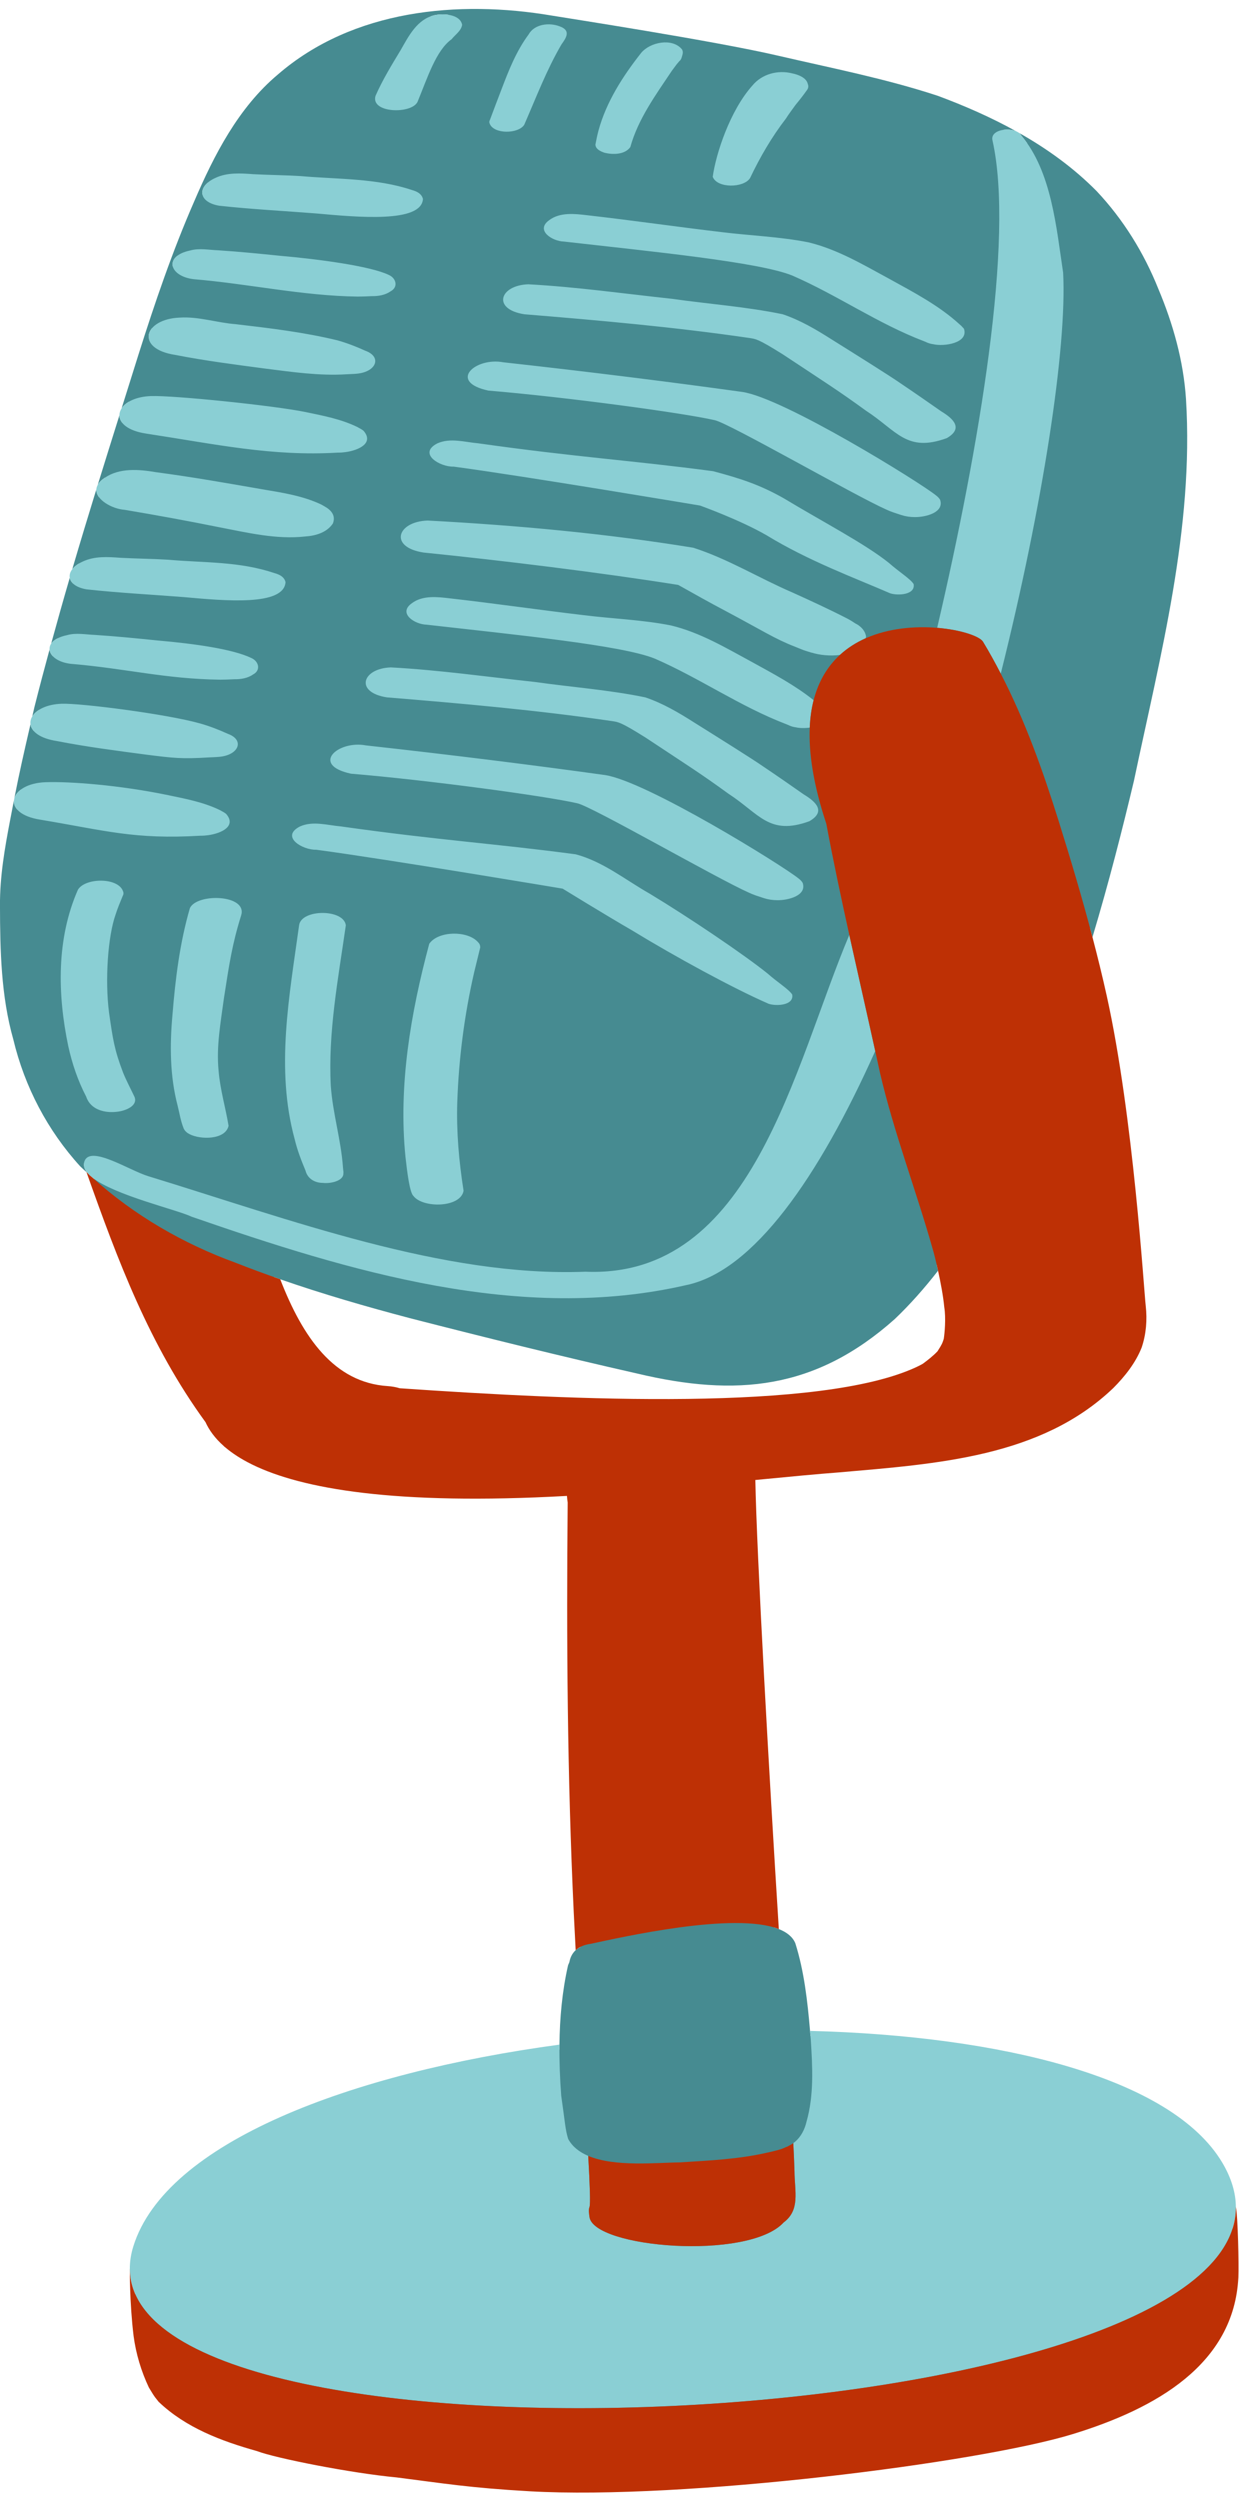
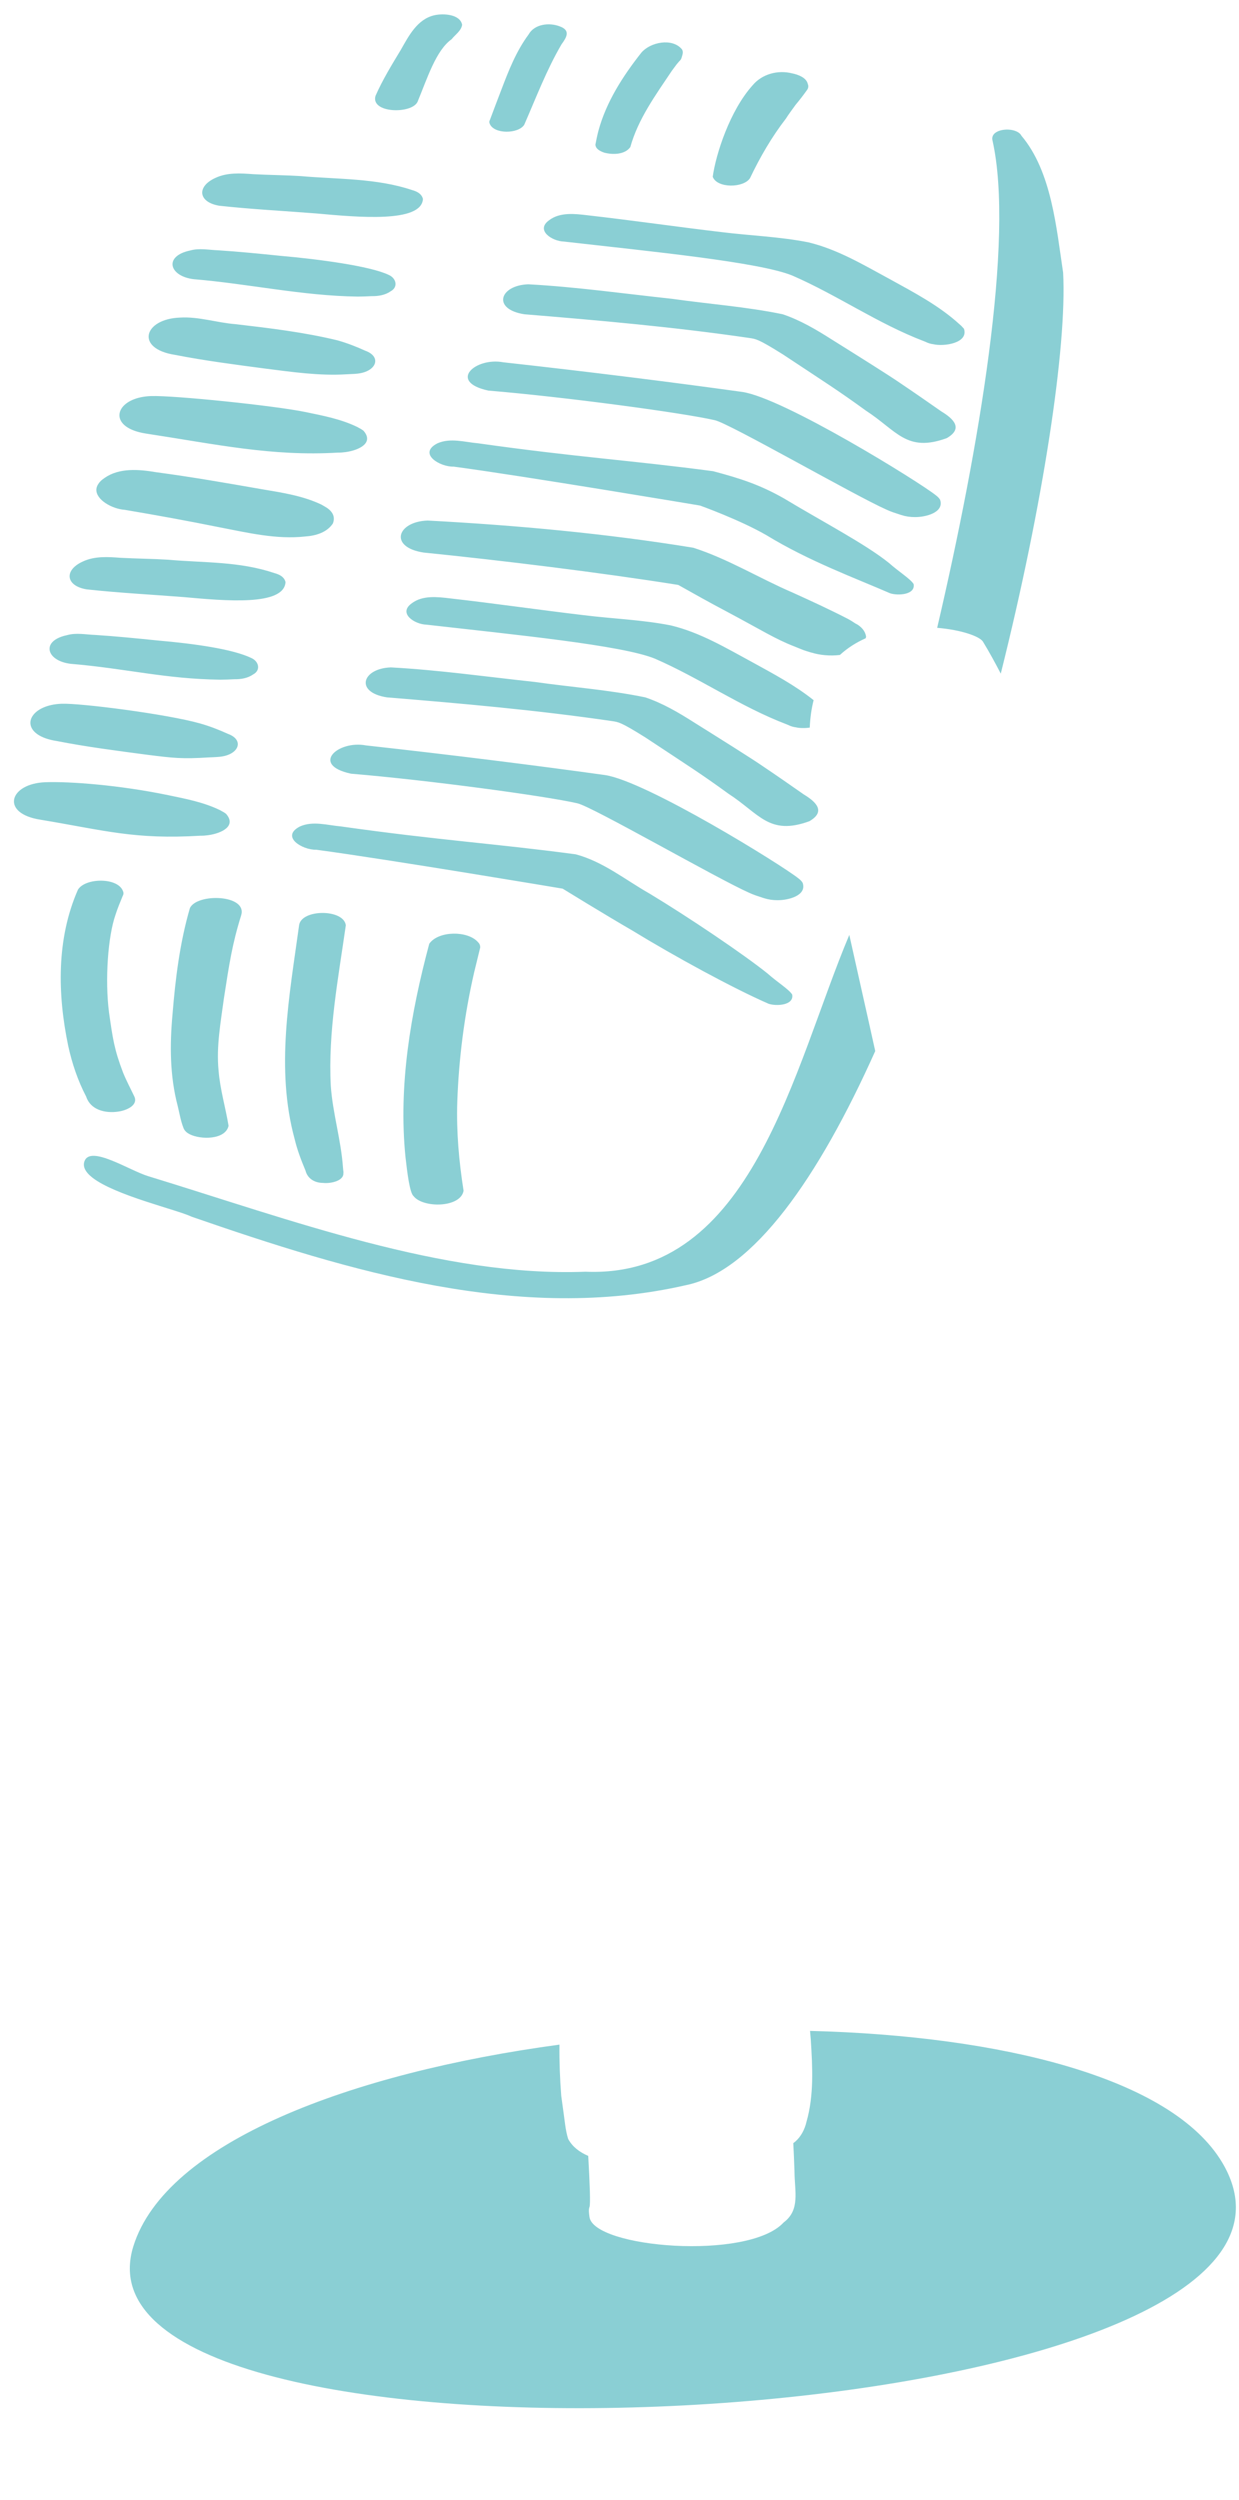
<svg xmlns="http://www.w3.org/2000/svg" fill="#000000" height="503.3" preserveAspectRatio="xMidYMid meet" version="1" viewBox="-0.0 -1.8 249.5 503.3" width="249.5" zoomAndPan="magnify">
  <g id="change1_1">
-     <path d="M247.927,442.847l-0.057-0.195l-0.001-0.141c-0.017-2.728-0.894-5.568-2.605-8.442 c-9.046-15.189-39.718-24.912-82.058-26.014c-0.027-0.335-0.056-0.669-0.084-1.004c-0.511-5.969-1.186-12.012-2.966-17.646 c-0.535-1.286-1.706-2.209-3.323-2.85c-0.322-0.128-0.667-0.241-1.023-0.347c-1.744-27.747-4.418-74.311-4.707-90.044l-0.017-0.925 l0.921-0.089c7.104-0.686,12.854-1.232,16.827-1.526l2.292-0.199c18.977-1.642,38.599-3.34,52.359-16.503 c2.665-2.675,4.457-5.224,5.462-7.746c0.822-2.417,1.092-5.168,0.779-7.949c-0.059-0.502-0.158-1.768-0.31-3.682 c-0.823-10.452-3.009-38.213-7.514-58.591c-0.823-3.723-1.764-7.594-2.876-11.833l-0.072-0.272l0.081-0.27 c0.154-0.514,0.306-1.037,0.459-1.554c0.165,0.614,0.338,1.227,0.499,1.842c3.304-11.011,6.042-21.774,8.353-31.486 c5.306-25.229,12.092-50.788,10.48-76.84c-0.503-7.674-2.602-15.14-5.56-22.163c-2.922-7.319-7.094-14.026-12.424-19.692 c-4.642-4.703-9.981-8.54-15.67-11.752c0.231,0.173,0.415,0.38,0.528,0.623c-0.008-0.016-0.008-0.015-0.018-0.036 c0.424,0.501,0.817,1.027,1.193,1.567c-0.717-0.433-1.448-0.861-2.196-1.283l-0.055-0.031l-0.052-0.038 c-0.08-0.06-0.194-0.123-0.427-0.229c-0.706-0.392-1.427-0.776-2.154-1.156c0.891-0.137,1.885-0.047,2.64,0.282 c-5.071-2.817-10.407-5.148-15.776-7.142c-10.538-3.469-21.438-5.587-32.213-8.091c-13.003-3.021-42.527-7.557-45.55-8.068 c-18.76-3.174-40.029-1.223-55.145,11.872c-7.894,6.623-12.802,16.112-16.869,25.604c-4.371,10.009-7.91,20.375-11.205,30.813 c-1.125,3.59-2.253,7.18-3.38,10.77c0.324-0.487,0.817-0.939,1.462-1.32l-0.551,1.756l-0.079,0.119 c-0.19,0.285-0.284,0.576-0.281,0.864l0.002,0.16l-0.048,0.152c-0.125,0.397-0.248,0.796-0.372,1.193 c-0.375-0.476-0.576-0.982-0.582-1.493c-1.463,4.66-2.922,9.321-4.363,13.988c0.259-0.469,0.691-0.939,1.381-1.396 c0.04-0.028,0.084-0.045,0.124-0.072c-0.182,0.588-0.368,1.174-0.55,1.763l-0.031,0.099l-0.05,0.09 c-0.096,0.173-0.148,0.334-0.156,0.48l-0.007,0.123l-0.036,0.118c-0.136,0.441-0.263,0.86-0.397,1.295 c-0.374-0.495-0.589-1.033-0.559-1.59c-1.647,5.344-3.267,10.697-4.845,16.063c0.32-0.411,0.783-0.806,1.387-1.162 c-0.142,0.48-0.288,0.969-0.427,1.444l-0.054,0.182l-0.116,0.15c-0.261,0.336-0.367,0.654-0.314,0.947l0.042,0.231l-0.066,0.226 c-0.087,0.299-0.174,0.603-0.261,0.903c-0.384-0.354-0.622-0.757-0.699-1.184c-1.285,4.401-2.528,8.815-3.739,13.239 c0.273-0.397,0.718-0.764,1.333-1.074c-0.123,0.448-0.245,0.884-0.369,1.338l-0.044,0.163l-0.096,0.139 c-0.122,0.177-0.171,0.352-0.155,0.551l0.014,0.173l-0.046,0.168c-0.102,0.374-0.199,0.734-0.297,1.096 c-0.399-0.42-0.631-0.887-0.668-1.358c-1.046,3.849-2.071,7.705-3.043,11.575c-0.152,0.66-0.296,1.287-0.436,1.893 c0.287-0.471,0.738-0.91,1.323-1.289l-0.385,1.671l-0.084,0.138c-0.19,0.313-0.267,0.625-0.227,0.926l0.024,0.18l-0.041,0.177 c-0.093,0.402-0.183,0.791-0.27,1.171c-0.399-0.441-0.641-0.914-0.704-1.396c-1.365,5.915-2.178,9.455-3.274,15.02 c0.159-0.686,0.647-1.342,1.398-1.896c-0.136,0.668-0.274,1.36-0.417,2.089l-0.024,0.123c-0.115,0.585-0.233,1.193-0.356,1.826 c-0.545-0.633-0.746-1.334-0.625-2.019c-0.247,1.257-0.508,2.606-0.794,4.122c-1.091,5.696-2.092,11.436-2.048,17.265 c0.021,9.019,0.208,18.2,2.679,26.909c2.288,9.586,6.942,18.404,13.474,25.561c0.408,0.401,0.84,0.772,1.256,1.164 c0.088,0.083,0.178,0.165,0.267,0.247c-0.581-0.662-0.848-1.347-0.742-2.049c0.209,0.202,0.423,0.399,0.638,0.594 c0.175,0.159,0.699,0.646,0.699,0.646l0.081,0.228c0.201,0.566,0.401,1.125,0.602,1.688c-0.109-0.079-0.235-0.156-0.337-0.235 c0.119,0.107,0.245,0.205,0.364,0.312c6.344,17.8,12.609,33.777,23.208,48.321l0.06,0.082l0.042,0.094 c0.729,1.604,1.894,3.119,3.462,4.502l0.092,0.098l-0.01-0.012l0.15,0.116c1.405,1.198,3.147,2.314,5.179,3.317l0.138,0.068 c9.145,4.462,24.041,6.725,44.273,6.725c5.731,0,11.967-0.186,18.535-0.551l0.983-0.055l0.07,0.981 c0.03,0.429,0.077,0.843,0.14,1.236l0.014,0.083l-0.001,0.085c-0.309,32.025,0.079,58.26,1.222,82.56 c0.105,2.239,0.225,4.557,0.352,6.907c-0.372,0.192-0.702,0.408-0.967,0.653c-0.724,0.669-1.086,1.5-1.244,2.314 c-0.053,0.269-0.234,0.501-0.302,0.795c-1.17,5.177-1.66,10.538-1.719,15.899c-0.004,0.337,0.002,0.673,0.001,1.01 c-46.649,6.322-79.157,21.602-84.853,39.89c-0.45,1.447-0.674,2.88-0.664,4.259l-0.001,0.491l-0.003,0.003 c0.006,1.648,0.08,7.323,0.754,12.869c0.46,3.452,1.464,6.841,2.939,9.987c0.966,1.624,1.174,1.877,1.462,2.227 c0.11,0.135,0.229,0.28,0.392,0.495c5.537,5.258,12.87,7.818,19.404,9.659c3.767,1.441,18.806,4.396,27.883,5.243 c1.792,0.228,3.428,0.443,4.984,0.649c6.662,0.879,11.923,1.574,21.792,2.139c3.052,0.174,6.49,0.263,10.217,0.263 c0.002,0-0.001,0,0,0c32.04,0,81.917-6.561,98.76-11.732c21.258-6.528,31.937-16.552,32.648-30.637 C248.481,454.171,248.273,444.578,247.927,442.847z M90.315,1.184c-1.232,0.083-2.448,0.194-3.648,0.335 c0.265-0.099,0.536-0.188,0.824-0.253C88.264,1.093,89.324,1.031,90.315,1.184z M41.912,34.912 c-0.387,0.834-0.764,1.665-1.127,2.489C40.587,36.59,40.959,35.695,41.912,34.912z M35.762,49.666 c-0.3,0.793-0.599,1.584-0.888,2.371C34.569,51.225,34.835,50.359,35.762,49.666z M30.664,64.218 c-0.233,0.715-0.471,1.437-0.696,2.137C29.84,65.623,30.086,64.877,30.664,64.218z M80.422,278.677l-0.116-0.009l-0.111-0.034 c-0.675-0.209-1.41-0.34-2.184-0.39c-12.799-0.829-18.98-13.034-22.516-22.143l-0.314-0.81c0.416,0.147,0.83,0.303,1.246,0.447 c8.583,2.985,17.313,5.511,26.084,7.823c15.222,3.907,30.479,7.684,45.8,11.153c19.896,4.735,35.903,3.277,51.873-10.969 c3.072-2.927,5.969-6.197,8.713-9.729c-0.097-0.441-0.192-0.861-0.286-1.262l0.806-1.036l0.457,2.083 c0.454,2.069,1.043,5.04,1.259,7.373c0.4,2.451,0.057,5.736-0.096,6.694l-0.009,0.058l-0.017,0.058 c-0.078,0.276-0.168,0.554-0.254,0.754c-0.184,0.543-0.653,1.297-1.131,2.041l-0.051,0.079l-0.065,0.068 c-0.946,0.999-2.041,1.851-3.082,2.623l-0.09,0.059c-0.503,0.295-1.089,0.578-1.49,0.763c-9.473,4.363-26.367,6.485-51.648,6.485 C114.185,280.859,93.971,279.614,80.422,278.677z" fill="#468b91" />
-   </g>
+     </g>
  <g id="change2_1">
    <path d="M26.144,454.983c-0.011-1.461,0.216-2.981,0.709-4.563c6.507-20.897,43.671-34.911,85.806-40.603 c-0.038,3.451,0.098,6.902,0.359,10.305c0.799,5.546,0.797,6.736,1.392,8.673c0.851,1.585,2.284,2.674,4.044,3.422 c0.326,5.829,0.467,9.725,0.253,10.281c-0.225,0.59-0.083,1.347-0.01,1.975c0.721,6.256,31.98,8.891,39.105,1.146 c3.381-2.537,2.204-6.214,2.184-10.327c-0.062-1.883-0.145-3.766-0.238-5.646c0.153-0.109,0.305-0.226,0.45-0.353 c1.097-0.965,1.861-2.413,2.203-3.928c1.529-5.327,1.219-11.01,0.873-16.5c-0.049-0.603-0.101-1.208-0.152-1.813 c38.578,0.99,72.846,9.454,83.001,26.506c1.855,3.115,2.729,6.099,2.746,8.948C249.152,488.254,26.477,499.107,26.144,454.983z M199.855,26.456c4.464,19.819-2.68,61.889-11.135,98.136c4.813,0.397,8.565,1.707,9.23,2.799c1.279,2.102,2.451,4.252,3.576,6.424 c8.534-34.095,13.355-65.821,12.558-80.727c-1.352-8.94-2.305-20.358-8.399-27.566c0.01,0.021,0.01,0.021,0.018,0.036 c-0.113-0.243-0.297-0.45-0.528-0.623c-0.158-0.118-0.343-0.216-0.54-0.302C202.762,23.817,199.402,24.447,199.855,26.456z M117.895,254.216c-28.598,1.122-59.587-10.533-88.046-19.23c-3.813-1.165-11.642-6.312-12.839-3.014 c-0.305,0.841-0.023,1.656,0.666,2.441c0.258,0.295,0.574,0.586,0.941,0.872c4.591,3.58,16.964,6.424,19.986,7.863 c31.817,11.028,66.186,21.431,99.548,13.774c13.578-2.797,26.692-21.676,38.097-47.124c-1.716-7.798-3.499-15.585-5.222-23.384 C159.758,213.1,151.52,255.624,117.895,254.216z M84.074,18.72c2.021-4.883,3.717-10.368,6.877-12.63 c0.739-0.94,1.923-1.664,2.111-2.898c-0.406-2.133-3.769-2.331-5.571-1.926c-3.514,0.794-5.219,4.252-6.809,7.021 c-1.815,3.002-3.655,6.005-5.064,9.211C74.578,21.006,82.835,21.213,84.074,18.72z M105.567,23.32 c2.382-5.442,4.487-11.038,7.509-16.197c1.011-1.386,1.885-2.795-0.335-3.604c-2.13-0.841-5.126-0.481-6.292,1.618 c-2.499,3.373-4.015,7.251-5.481,11.104c-0.788,2.021-1.539,4.053-2.304,6.081c-0.148,0.25-0.171,0.499-0.063,0.748 C99.408,25.258,104.384,25.185,105.567,23.32z M119.9,27.309c0.18-0.946,0.369-1.891,0.619-2.821 c1.563-5.759,4.891-10.943,8.612-15.662c1.791-2.145,6.236-3.058,8.191-0.7c0.354,0.539,0.096,1.123-0.064,1.682 c-0.073,0.292-0.253,0.543-0.496,0.746c-0.617,0.735-0.32,0.336-1.464,1.889c-3.252,4.855-6.81,9.729-8.367,15.365 c-1.1,1.537-3.543,1.58-5.259,1.121C120.888,28.654,119.941,28.209,119.9,27.309z M137.292,9.668 c-0.002,0.013-0.007,0.025-0.009,0.038C137.35,9.44,137.412,9.176,137.292,9.668z M151.038,34.057 c2.011-4.221,4.362-8.28,7.248-12.016c0.293-0.516,1.579-2.26,1.927-2.74c0.832-0.995,1.619-2.018,2.365-3.073 c0.22-0.367,0.251-0.734,0.094-1.103c-0.262-1.282-1.933-1.91-3.145-2.154c-2.929-0.739-6.111,0.146-8.003,2.435 c-4.543,5.072-7.371,13.795-8.001,18.381C144.394,36.145,149.762,36.069,151.038,34.057z M13.739,208.764 c0.771,3.529,1.932,6.979,3.619,10.213c0.866,2.655,3.814,3.402,6.45,3.008c1.507-0.202,4.052-1.188,3.259-3.008 c-0.757-1.604-1.604-3.173-2.271-4.814c-1.789-4.686-2.074-6.783-2.844-12.151c-0.844-6.62-0.211-15.335,1.313-19.665 c0.4-1.271,0.927-2.504,1.43-3.741c0.194-0.325,0.222-0.65,0.083-0.976c-0.992-2.839-7.599-2.748-9.081-0.324 C11.342,187.213,11.574,198.382,13.739,208.764z M34.738,202.432c-0.563,6.157-0.54,12.361,1.04,18.394 c0.376,1.5,0.606,3.05,1.188,4.494c0.011,0.025,0.017,0.052,0.028,0.077c0.008,0.021,0.014,0.045,0.023,0.066 c-0.004-0.016-0.009-0.032-0.013-0.049c0.229,0.492,0.692,0.884,1.196,1.128c2.193,1.12,7.193,1.146,7.828-1.698 c-0.611-3.701-1.712-7.343-2.011-11.099c-0.48-4.842,0.42-9.702,1.063-14.496c1.076-6.979,1.684-11.013,3.479-16.75 c1.353-4.23-8.863-4.545-10.316-1.49C36.209,188.003,35.32,195.212,34.738,202.432z M61.52,233.862 c0.404,1.602,1.831,2.479,3.526,2.478c1.5,0.192,4.671-0.437,4.017-2.394c0.249,1.057,0.022-0.276,0.002-0.722 c-0.384-5.533-2.067-10.887-2.451-16.419c-0.571-10.844,1.499-21.628,3.027-32.336c-0.438-3.329-8.976-3.282-9.411,0 c-1.96,14.253-4.763,28.89-0.89,43.07C59.854,229.702,60.661,231.805,61.52,233.862z M86.438,188.199 c-3.738,13.979-6.242,28.526-4.78,42.97c0.339,3.018,0.848,7.186,1.61,7.813c1.878,2.464,9.478,2.401,10.085-1.063 c-0.933-5.908-1.46-11.88-1.27-17.858c0.304-8.78,1.432-17.545,3.403-26.13c0.4-1.669,0.816-3.334,1.221-5.002 c0.001-0.422-0.148-0.772-0.45-1.057C94.183,185.507,88.259,185.562,86.438,188.199z M44.136,39.615 c6.504,0.715,13.042,1.044,19.564,1.558c8.294,0.748,21.167,1.96,21.471-2.914c-0.198-0.862-0.91-1.362-1.751-1.655 c-0.021-0.009-0.034-0.017-0.057-0.025c-0.11-0.038-0.224-0.063-0.334-0.101l-0.019-0.006c-7.175-2.42-14.998-2.163-22.502-2.825 c-3.163-0.194-6.337-0.212-9.502-0.381c-2.572-0.192-5.258-0.373-7.642,0.756C39.566,35.751,39.894,38.9,44.136,39.615z M113.554,46.83c17.678,2.012,39.352,4.128,46.006,6.848c9.066,3.945,17.189,9.654,26.46,13.197c0.174,0.075,0.362,0.15,0.533,0.214 c-0.045-0.015-0.069-0.023-0.118-0.042c0.479,0.236,0.984,0.387,1.517,0.452c2.12,0.507,7.107-0.213,6.171-3.098 c-0.087-0.136-0.207-0.234-0.313-0.348c-0.071-0.081-0.139-0.165-0.216-0.239c-0.022-0.02-0.041-0.038-0.063-0.055 c-0.096-0.088-0.19-0.176-0.293-0.26c-4.126-3.771-9.168-6.411-14.085-9.122c-5.258-2.84-10.46-5.973-16.38-7.394 c-5.782-1.146-11.717-1.337-17.567-2.067c-8.973-1.061-17.915-2.361-26.894-3.378c-2.568-0.308-5.543-0.652-7.71,0.983 C107.753,44.539,111.167,46.77,113.554,46.83z M39.001,54.407c11.038,0.917,21.932,3.362,33.033,3.501 c0.929-0.005,1.86-0.038,2.789-0.089c1.359,0.024,2.759-0.209,3.844-0.979c1.564-0.838,1.128-2.633-0.375-3.293 c-3.721-1.796-14.284-3.188-21.807-3.843c-4.178-0.425-8.358-0.846-12.55-1.115c-1.873-0.067-3.802-0.482-5.636,0.038 C32.92,49.748,34.034,53.802,39.001,54.407z M189.55,81.019c-2.708-1.893-5.42-3.778-8.163-5.623 c-2.348-1.631-8.814-5.669-13.98-8.905c-3.092-1.965-6.277-3.846-9.8-5.027c-7.313-1.515-14.833-2.049-22.236-3.102 c-9.641-1.036-19.321-2.408-28.989-2.93c-5.78,0.196-7.354,5.014-0.786,6.036c15.135,1.236,30.26,2.572,45.279,4.769 c1.315,0.213,1.646,0.094,6.781,3.312c8.646,5.725,11.13,7.261,16.703,11.312c6.253,4.049,8.185,8.499,16.299,5.541 C194.006,84.465,192.044,82.522,189.55,81.019z M73.563,68.809c-1.813-0.826-3.668-1.546-5.597-2.091 c-6.735-1.633-13.641-2.456-20.529-3.258c-3.747-0.286-7.444-1.562-11.207-1.323c-7.272,0.264-9.079,6.259-0.979,7.507 c5.964,1.168,12,1.945,18.028,2.743c5.485,0.692,10.998,1.51,16.55,1.161c0.508-0.02,1.017-0.041,1.524-0.075h0.005 c0.018-0.001,0.034-0.004,0.052-0.005c0.194-0.016,0.388-0.023,0.582-0.047h-0.024C75.808,73.018,76.934,70.027,73.563,68.809z M98.347,76.833c15.475,1.29,39.083,4.466,45.589,5.959c2.895,0.607,28.182,15.181,34.564,18c0.881,0.419,1.823,0.712,2.753,1.014 c0.08,0.028,0.161,0.053,0.242,0.078c0.002,0.002,0.005,0.003,0.008,0.004c0.875,0.281,1.804,0.415,2.727,0.411 c2.068,0.031,5.967-0.883,5.077-3.493c-0.2-0.334-0.472-0.603-0.772-0.835c-0.01-0.008-0.02-0.016-0.028-0.021 c-3.191-2.607-30.807-19.708-39.087-20.855c-13.858-1.923-30.422-4.009-48.074-5.96C95.743,70.071,90.1,75.058,98.347,76.833z M181.5,101.886c0.001,0,0.003,0,0.004,0.001l0,0C181.503,101.886,181.502,101.886,181.5,101.886z M29.393,85.484 c14.088,2.144,25.328,4.631,38.674,3.832c0.474,0.009,0.994-0.026,1.523-0.101c0.004-0.001,0.01-0.002,0.013-0.002 c2.754-0.384,5.732-1.861,3.595-4.298c-0.339-0.264-0.709-0.477-1.091-0.664c0.019-0.005-0.035-0.037-0.197-0.11 c-3.243-1.571-6.835-2.254-10.363-2.986c-6.214-1.289-26.553-3.387-31.171-3.22c-2.957,0.107-5.016,1.159-5.879,2.457 c-0.304,0.457-0.455,0.944-0.449,1.431C24.066,83.369,25.704,84.915,29.393,85.484z M179.023,111.541 c-4.771-3.837-13.304-8.268-21.176-13.015c-4.862-2.752-8.72-3.995-14.238-5.464c-16.387-2.188-27.264-2.784-47.309-5.617 c-2.724-0.236-5.61-1.156-8.223,0.01c-4.012,2.058,0.504,4.777,3.286,4.686c14.328,1.912,49.611,7.837,49.611,7.837 s8,2.864,13.389,5.98c8.495,5.191,17.754,8.579,24.88,11.682c1.572,0.516,5.141,0.319,4.735-1.865 C183.333,114.734,180.938,113.251,179.023,111.541z M25.119,100.836c6.733,1.139,12.518,2.192,19.209,3.543 c5.627,1.083,11.338,2.457,17.108,1.827c2.203-0.146,4.388-0.826,5.587-2.602c0.649-1.588-0.326-2.733-1.701-3.477 c-0.202-0.116-0.404-0.231-0.607-0.347c-3.71-1.769-7.861-2.4-11.925-3.082c-7.425-1.292-13.908-2.438-21.383-3.438 c-3.413-0.583-7.396-0.911-10.341,1.153c-0.69,0.457-1.122,0.927-1.381,1.396c-0.169,0.306-0.264,0.611-0.28,0.911 C19.291,98.814,22.576,100.662,25.119,100.836z M173.334,124.445c0.021,0.015,0.048,0.033,0.068,0.048 c-0.021-0.015-0.044-0.031-0.064-0.045C173.337,124.447,173.335,124.446,173.334,124.445z M173.337,124.448 c-0.116-0.081-0.234-0.159-0.354-0.24c0.127,0.083,0.246,0.162,0.35,0.237c-0.302-0.274-0.637-0.521-1.028-0.703 c0.014,0.012,0.037,0.028,0.055,0.041c-0.552-0.369-1.114-0.727-1.703-1.037c-3.629-1.864-7.339-3.574-11.063-5.258 c-6.713-2.887-12.993-6.783-19.987-9.021c-17.666-2.88-35.616-4.522-53.494-5.474c-6.168,0.21-7.847,5.352-0.839,6.441 c15.813,1.598,35.61,4.021,51.304,6.521c3.162,1.776,6.326,3.555,9.538,5.247c7.357,3.911,9.947,5.625,13.859,7.142 c0.207,0.083,0.414,0.165,0.616,0.249c-0.189-0.075-0.128-0.048,0.566,0.229c0.012,0.006,0.025,0.008,0.036,0.014 c0.215,0.087,0.428,0.179,0.645,0.261c-0.146-0.063-0.322-0.134-0.496-0.203c0.625,0.277,1.297,0.444,1.946,0.659 c0.243,0.082,0.233,0.068,0.117,0.018c1.631,0.522,3.767,0.73,5.728,0.483c1.553-1.424,3.313-2.526,5.187-3.356 c0.028-0.099,0.068-0.191,0.089-0.294C174.308,125.618,173.905,124.964,173.337,124.448z M17.429,116.847 c6.505,0.714,13.043,1.044,19.564,1.558c8.294,0.748,20.203,1.853,20.506-3.021c-0.199-0.863-0.91-1.363-1.751-1.656 c-0.021-0.009-0.034-0.017-0.057-0.025c-0.11-0.038-0.223-0.063-0.334-0.101c-0.006-0.002-0.013-0.004-0.02-0.006 c-7.174-2.42-14.032-2.057-21.535-2.719c-3.164-0.193-6.337-0.212-9.501-0.381c-2.574-0.192-5.26-0.373-7.644,0.756 c-0.966,0.44-1.663,0.972-2.099,1.532c-0.445,0.573-0.61,1.173-0.509,1.737C14.24,115.577,15.369,116.5,17.429,116.847z M135.1,124.109c-5.782-1.146-11.718-1.337-17.566-2.067c-8.973-1.061-17.915-2.361-26.894-3.378 c-2.569-0.308-5.544-0.652-7.71,0.983c-2.85,2.017,0.563,4.248,2.951,4.308c17.679,2.013,39.353,4.128,46.007,6.848 c9.066,3.945,17.189,9.654,26.46,13.197c0.174,0.075,0.362,0.15,0.532,0.214c-0.044-0.015-0.069-0.023-0.118-0.042 c0.479,0.236,0.985,0.388,1.517,0.453c0.714,0.17,1.753,0.197,2.782,0.054c0.087-2.024,0.355-3.86,0.781-5.521 c-3.766-3.017-8.109-5.311-12.361-7.655C146.223,128.663,141.021,125.53,135.1,124.109z M14.224,131.838 c11.038,0.917,19.034,3.057,30.137,3.194c0.929-0.005,1.86-0.038,2.789-0.089c1.358,0.024,2.759-0.209,3.844-0.979 c1.565-0.837,1.129-2.632-0.375-3.292c-3.721-1.796-11.388-2.882-18.911-3.536c-4.178-0.425-8.357-0.846-12.55-1.115 c-1.873-0.068-3.801-0.483-5.635,0.038c-1.671,0.348-2.713,0.979-3.211,1.702c-0.263,0.383-0.36,0.791-0.328,1.196 C10.086,130.253,11.617,131.521,14.224,131.838z M77.922,138.594c15.135,1.235,30.26,2.571,45.28,4.768 c1.314,0.213,1.645,0.094,6.78,3.312c8.646,5.725,11.131,7.261,16.703,11.313c6.254,4.048,8.185,8.498,16.299,5.54 c3.349-1.937,1.387-3.879-1.107-5.382c-2.707-1.893-5.419-3.778-8.163-5.623c-2.347-1.631-8.814-5.668-13.98-8.905 c-3.091-1.965-6.277-3.846-9.799-5.027c-7.313-1.515-14.834-2.049-22.236-3.102c-9.641-1.035-19.321-2.408-28.989-2.93 C72.928,132.754,71.355,137.571,77.922,138.594z M11.439,147.383c5.964,1.167,12.001,1.944,18.027,2.742 c5.485,0.692,7.138,0.897,12.689,0.549c0.509-0.02,1.016-0.039,1.523-0.075h0.005c0.018-0.001,0.033-0.004,0.052-0.005 c0.194-0.016,0.388-0.023,0.582-0.047h-0.024c3.841-0.403,4.968-3.394,1.597-4.612c-1.813-0.825-3.668-1.546-5.597-2.091 c-6.727-1.9-24.05-4.107-27.876-3.969c-3.023,0.11-5.098,1.212-5.913,2.551c-0.308,0.506-0.435,1.044-0.364,1.577 C6.333,145.451,7.98,146.849,11.439,147.383z M70.675,153.958c15.476,1.29,39.083,4.466,45.589,5.959 c2.896,0.607,28.183,15.181,34.565,18c0.881,0.419,1.822,0.712,2.752,1.014c0.081,0.028,0.162,0.053,0.243,0.078 c0.002,0.002,0.004,0.002,0.006,0.003c0.876,0.282,1.805,0.416,2.729,0.412c2.067,0.032,5.967-0.883,5.076-3.493 c-0.199-0.334-0.471-0.603-0.772-0.835l-0.027-0.021c-3.191-2.607-30.808-19.708-39.087-20.855 c-13.858-1.923-30.422-4.009-48.075-5.96C68.071,147.196,62.428,152.183,70.675,153.958z M153.831,179.012L153.831,179.012 c-0.002-0.001-0.002-0.001-0.003-0.001L153.831,179.012z M8.156,163.222c13.068,2.179,18.893,4.018,32.239,3.219 c0.474,0.009,0.994-0.026,1.522-0.101c0.003-0.001,0.011-0.002,0.014-0.002c2.753-0.384,5.731-1.861,3.594-4.298 c-0.339-0.264-0.709-0.477-1.091-0.664c0.02-0.005-0.034-0.037-0.197-0.11c-3.242-1.57-6.834-2.254-10.362-2.986 c-9.803-2.034-19.847-2.784-24.735-2.607c-3.614,0.131-5.885,1.673-6.272,3.35c-0.01,0.041-0.017,0.082-0.024,0.124 C2.549,160.823,4.136,162.602,8.156,163.222z M63.693,169.266c14.328,1.911,49.611,7.836,49.611,7.836s8.643,5.317,14.032,8.434 c8.495,5.193,20.327,11.646,27.452,14.747c1.573,0.516,5.142,0.32,4.736-1.866c-0.646-1.04-3.041-2.522-4.956-4.232 c-4.771-3.837-15.879-11.333-23.75-16.08c-4.861-2.753-9.361-6.449-14.881-7.917c-16.388-2.188-27.266-2.784-47.309-5.618 c-2.725-0.236-5.61-1.155-8.224,0.011C56.395,166.636,60.911,169.357,63.693,169.266z" fill="#8acfd4" />
  </g>
  <g id="change3_1">
-     <path d="M249.374,456.675c-0.886,17.531-16.615,26.409-33.354,31.55c-18.957,5.82-78.399,13.28-109.328,11.512 c-12.193-0.697-17.305-1.583-26.845-2.794c-9.121-0.852-24.321-3.85-28.114-5.302c-7.119-2-14.311-4.685-19.798-9.927 c-0.656-0.884-0.59-0.569-1.962-2.877c-1.539-3.27-2.591-6.758-3.071-10.366c-0.815-6.705-0.763-13.483-0.763-13.483l0.005-0.004 c0.333,44.124,223.008,33.271,222.726-12.478c0.002,0.007,0.008,0.016,0.01,0.022C249.277,444.36,249.483,454.154,249.374,456.675z M156.834,386.555c-1.952-31.015-4.457-75.5-4.73-90.409c6.746-0.65,12.716-1.222,16.818-1.525 c19.685-1.724,40.676-3.028,55.272-16.992c2.356-2.365,4.479-5.059,5.7-8.13c0.914-2.687,1.141-5.586,0.826-8.388 c-0.362-3.085-2.479-38.124-7.84-62.372c-0.879-3.976-1.852-7.931-2.886-11.872c-2.055-7.828-4.369-15.596-6.793-23.326 c-3.176-10.141-6.756-20.232-11.675-29.728c-1.125-2.172-2.297-4.322-3.576-6.424c-0.665-1.092-4.417-2.402-9.23-2.799 c-4.426-0.365-9.75,0.043-14.402,2.106c-1.873,0.83-3.634,1.932-5.187,3.356c-2.391,2.192-4.276,5.158-5.289,9.104 c-0.426,1.661-0.694,3.497-0.781,5.521c-0.223,5.145,0.73,11.506,3.334,19.357c1.399,7.485,2.986,14.938,4.631,22.379 c1.723,7.798,3.506,15.585,5.222,23.384c0.326,1.486,0.654,2.972,0.975,4.458c2.796,11.982,7.237,23.527,10.587,35.367 c0.179,0.562,0.626,2.291,1.088,4.395c0.512,2.331,1.043,5.124,1.248,7.319c0.371,2.269,0.064,5.367-0.096,6.376 c-0.067,0.238-0.144,0.477-0.24,0.707c-0.161,0.479-0.722,1.349-1.024,1.82c-0.883,0.932-1.912,1.736-2.952,2.507 c-0.454,0.267-0.995,0.529-1.403,0.717c-19.318,8.899-68.604,6.656-103.938,4.214c-0.732-0.227-1.537-0.376-2.415-0.433 c-10.809-0.7-17.104-9.8-21.648-21.507c-3.009-1.047-6.001-2.148-8.969-3.32c-10.522-3.83-20.414-9.524-28.842-17.135 c-0.367-0.286-0.683-0.577-0.941-0.872c-0.089-0.083-0.178-0.164-0.267-0.247c6.323,17.835,12.68,34.848,23.972,50.341 c0.715,1.575,1.882,3.227,3.711,4.839c0.017,0.021,0.031,0.041,0.048,0.062c0.063,0.054,0.133,0.099,0.197,0.151 c1.396,1.191,3.165,2.357,5.385,3.453c0.047,0.023,0.094,0.047,0.142,0.07c9.839,4.801,28.503,8.21,63.302,6.273 c0.033,0.459,0.083,0.902,0.15,1.323c-0.266,27.544-0.07,55.11,1.223,82.616c0.115,2.434,0.245,4.952,0.384,7.514 c0.663-0.613,1.627-1.092,3.046-1.285C125.197,388.193,147.9,383.016,156.834,386.555z M158.189,430.484 c0.544-0.224,1.07-0.492,1.56-0.84c0.094,1.881,0.177,3.764,0.238,5.646c0.021,4.113,1.197,7.79-2.184,10.327 c-7.125,7.745-38.385,5.11-39.105-1.146c-0.073-0.628-0.215-1.385,0.01-1.975c0.213-0.557,0.072-4.452-0.253-10.281 c5.378,2.282,13.842,1.341,18.339,1.316c5.96-0.379,11.969-0.631,17.836-2.002c-0.782,0.177,2.237-0.453,3.074-0.832 c0.089-0.035,0.175-0.076,0.261-0.113c-0.016,0.008-0.045,0.021-0.055,0.027c0.065-0.023,0.126-0.062,0.19-0.088 c0.043-0.019,0.085-0.037,0.128-0.057C158.214,430.474,158.203,430.479,158.189,430.484z M158.229,430.469 c0.22-0.083,0.484-0.18,0.638-0.279C158.655,430.282,158.441,430.374,158.229,430.469z" fill="#be3005" />
-   </g>
+     </g>
</svg>